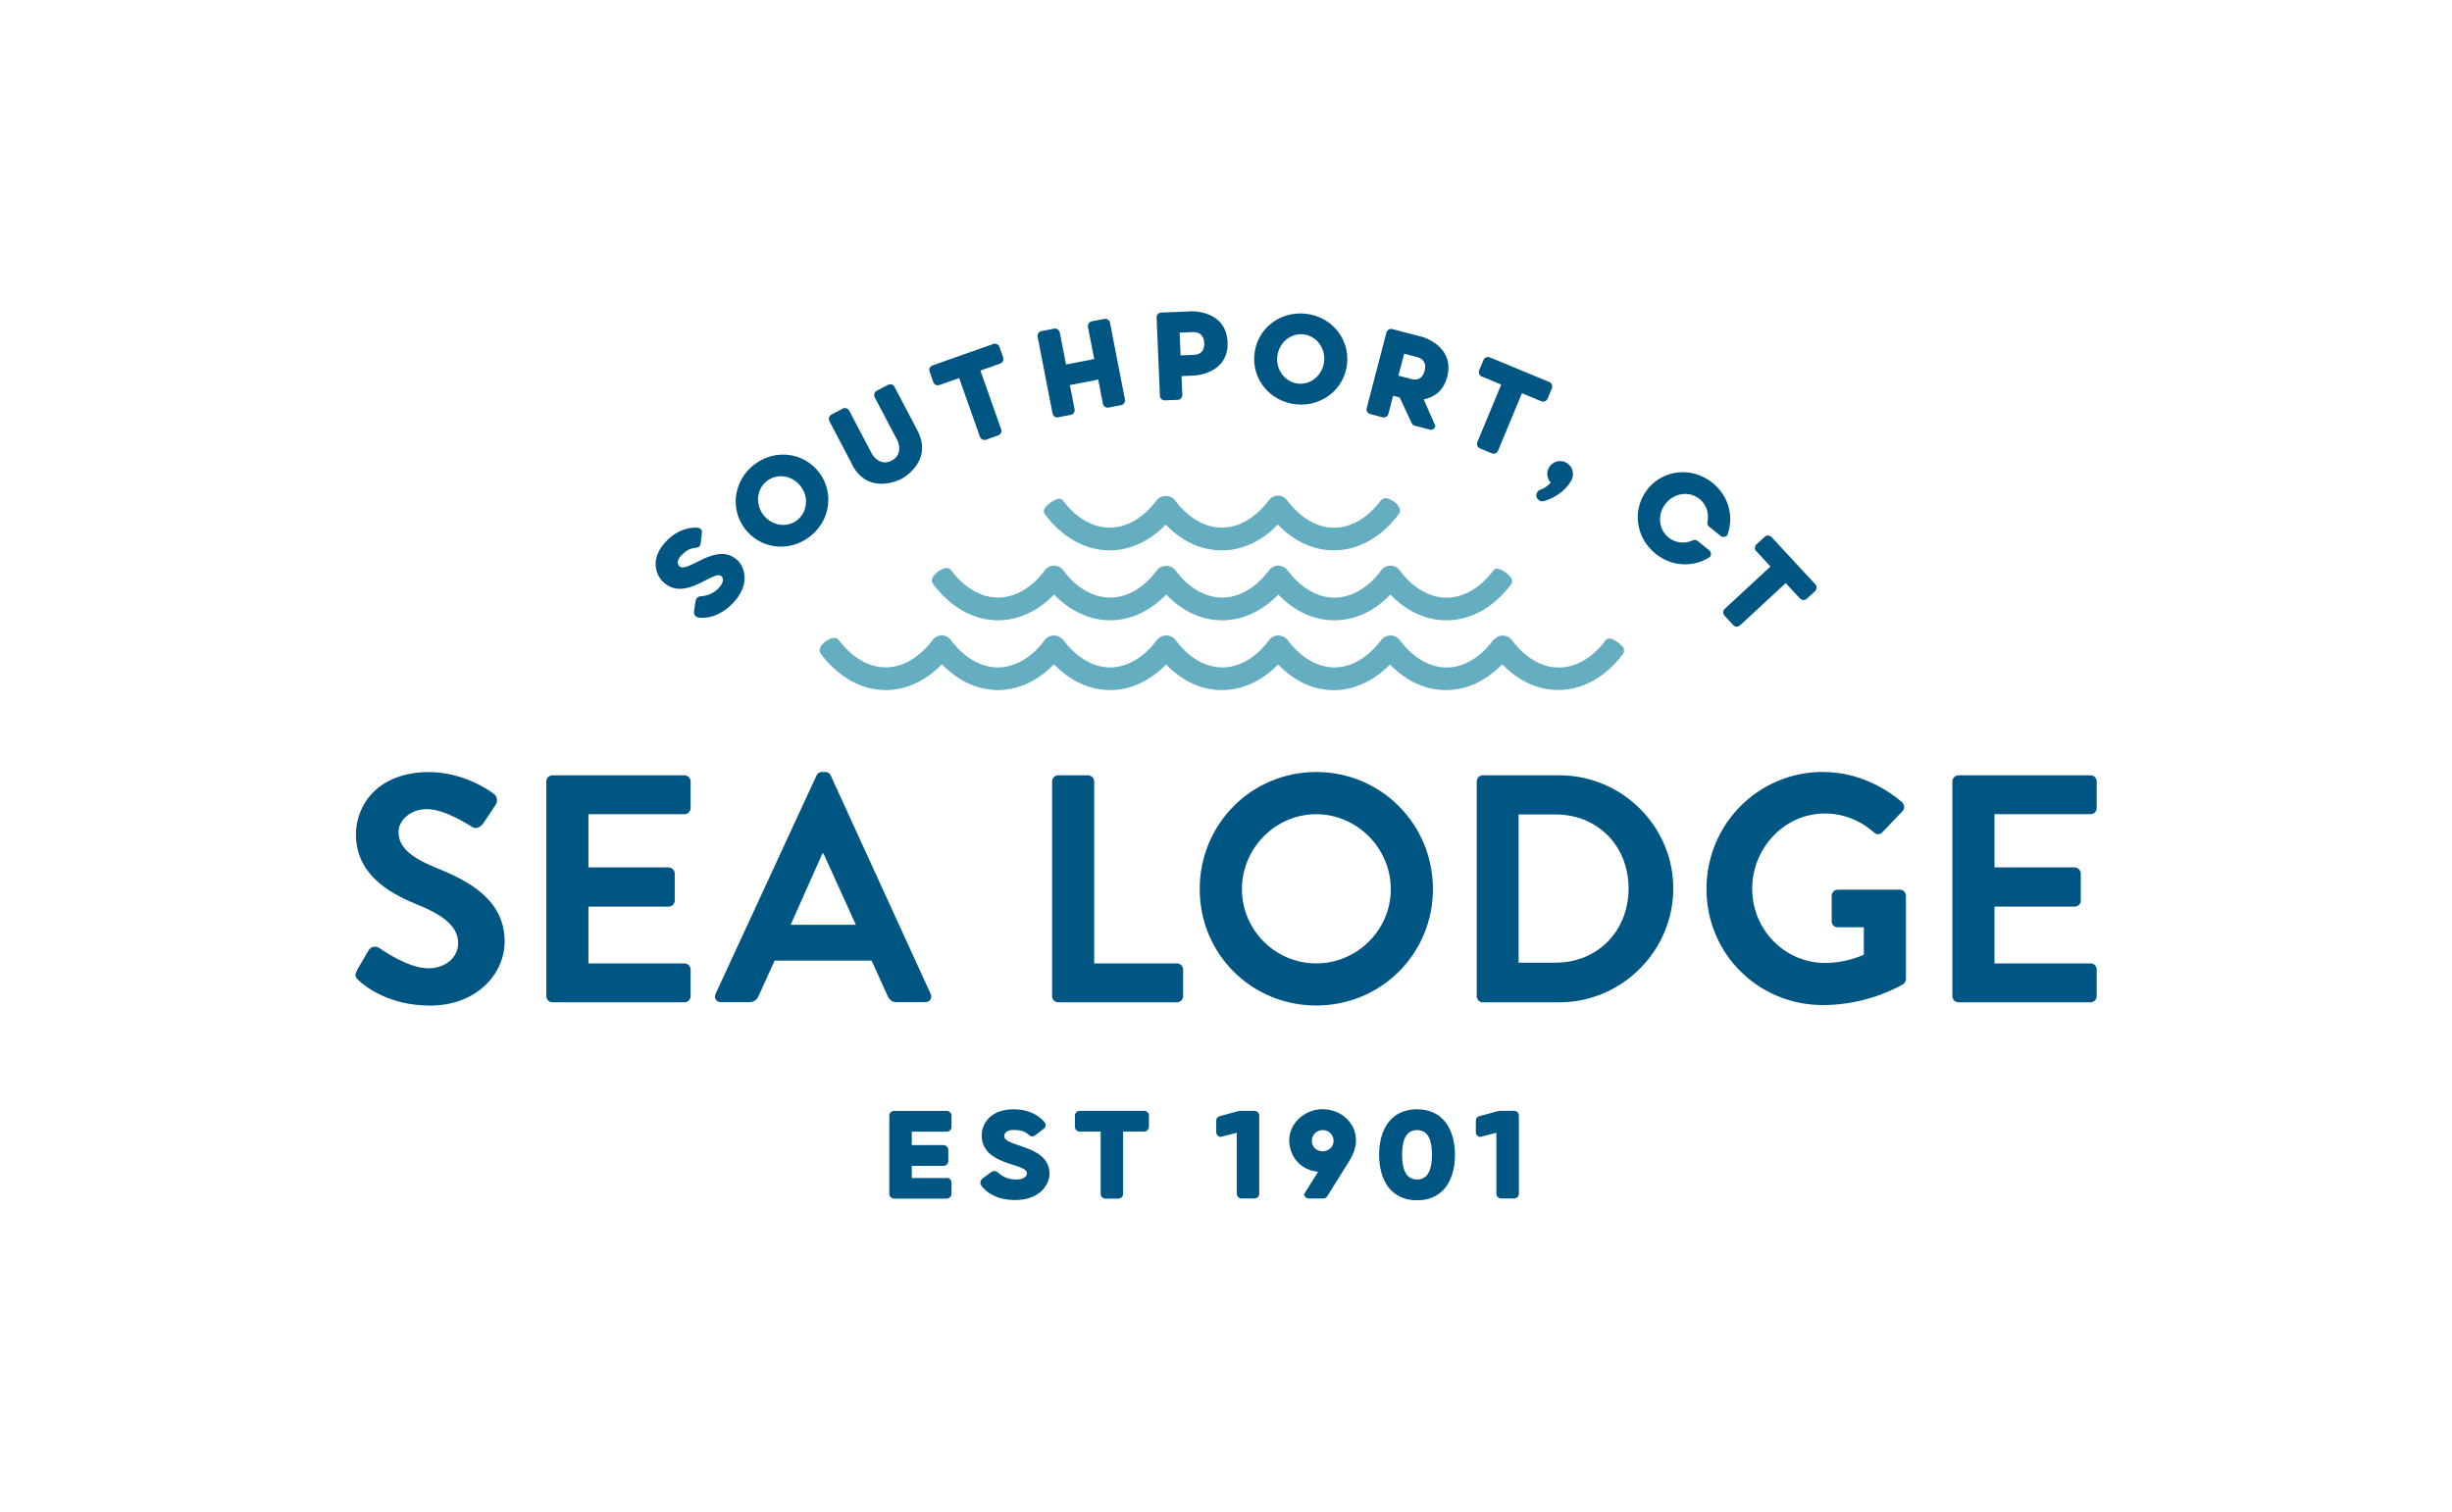
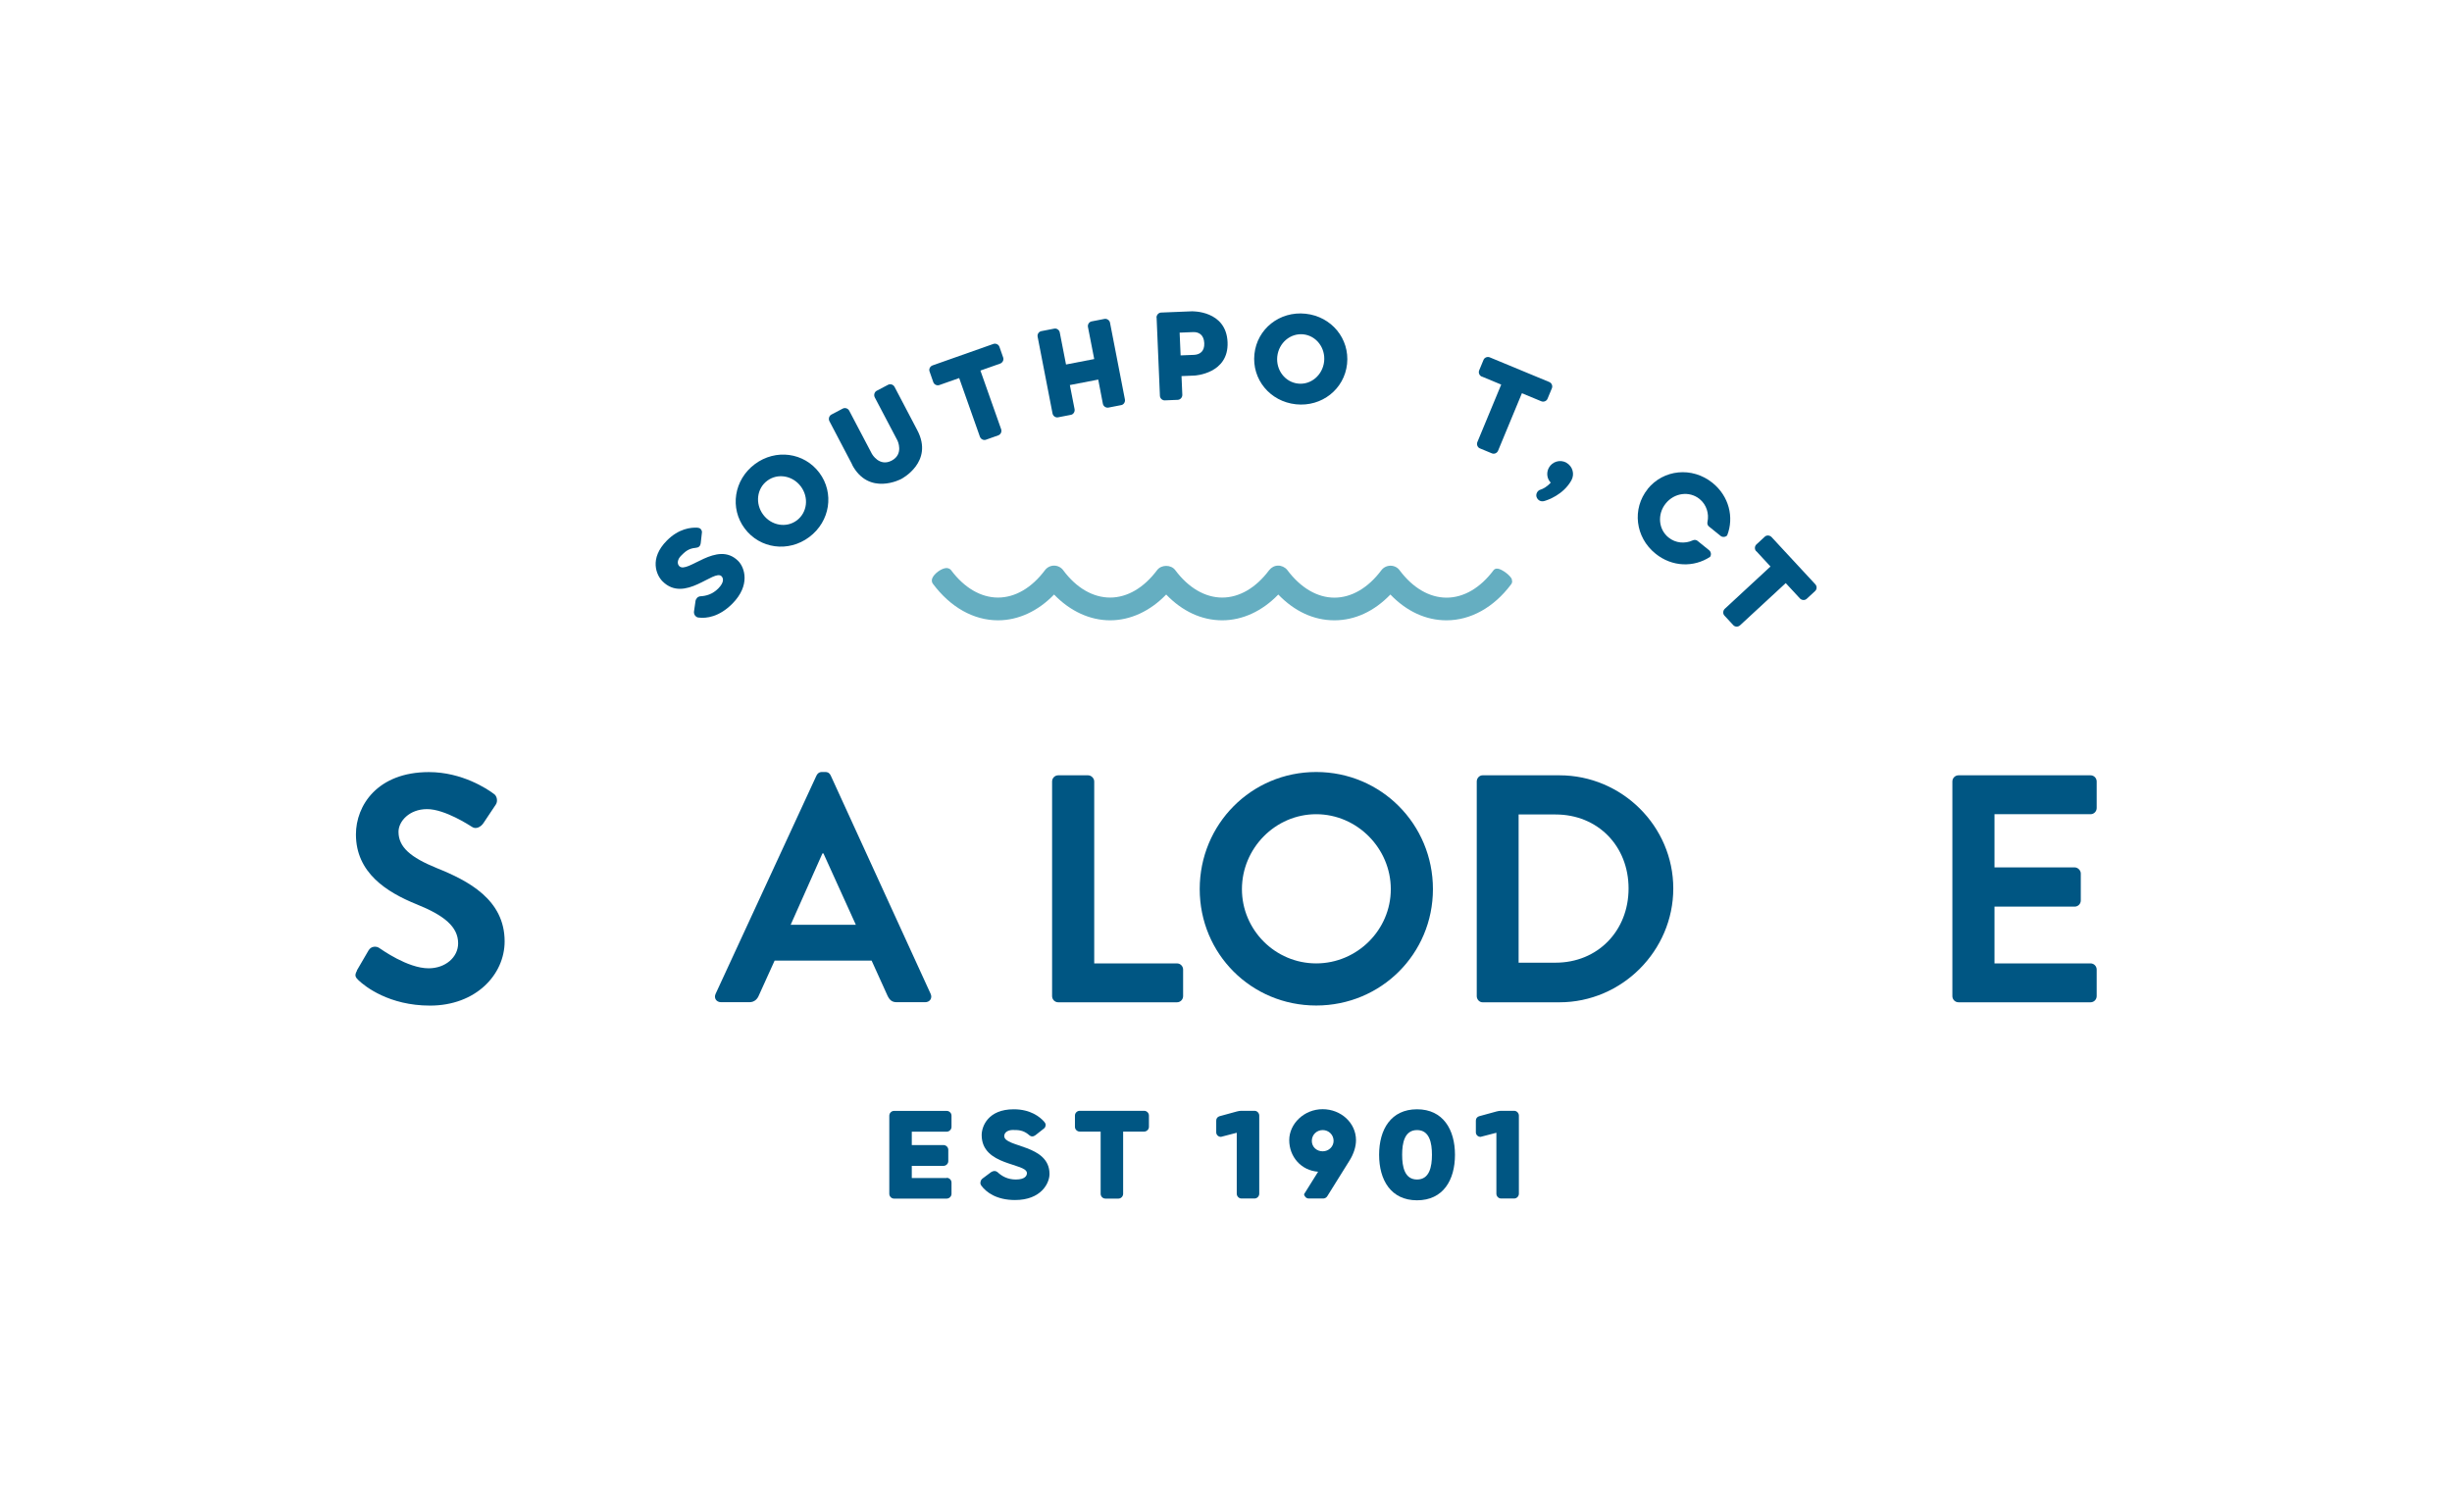
<svg xmlns="http://www.w3.org/2000/svg" id="Layer_1" data-name="Layer 1" viewBox="0 0 274.73 169.41">
  <defs>
    <style>
      .cls-1 {
        fill: #005683;
      }

      .cls-2 {
        fill: #65aec1;
      }
    </style>
  </defs>
  <path class="cls-2" d="M169.41,64.95c-.18-.48-1.13-1.16-1.59-1.22-.29-.04-.43.11-.48.18-1.48,1.98-3.34,3.07-5.26,3.07s-3.78-1.09-5.25-3.05c-.23-.33-.62-.53-1.03-.53-.41,0-.79.19-1.03.51-1.48,1.98-3.34,3.07-5.26,3.07s-3.79-1.1-5.29-3.11c-.25-.31-.66-.49-1.02-.48-.39,0-.76.2-1,.51-1.48,1.98-3.34,3.07-5.26,3.07s-3.78-1.09-5.26-3.07c-.47-.64-1.56-.64-2.04,0-1.48,1.98-3.34,3.07-5.26,3.07s-3.78-1.08-5.24-3.04c-.23-.33-.62-.54-1.04-.54-.4,0-.78.19-1.02.51-1.48,1.98-3.34,3.07-5.26,3.07s-3.78-1.09-5.26-3.07c-.08-.1-.27-.27-.61-.23-.52.06-1.27.62-1.48,1.1-.14.32-.03.54.05.65,1.97,2.64,4.56,4.1,7.3,4.1,2.26,0,4.48-1.02,6.28-2.89,1.8,1.87,4.02,2.89,6.28,2.89s4.48-1.02,6.28-2.89c1.82,1.89,3.98,2.89,6.28,2.89,2.26,0,4.48-1.02,6.28-2.89,1.82,1.89,3.98,2.89,6.28,2.89s4.46-1,6.28-2.89c1.82,1.89,3.98,2.89,6.28,2.89,2.72,0,5.3-1.44,7.24-4.02.13-.15.16-.35.08-.55Z" />
-   <path class="cls-2" d="M156.82,56.94c-.21-.48-.96-1.04-1.48-1.1-.34-.04-.53.13-.61.23-1.48,1.98-3.34,3.07-5.26,3.07s-3.79-1.1-5.29-3.11c-.25-.32-.66-.5-1.02-.48-.39,0-.76.2-1,.51-1.48,1.98-3.34,3.07-5.26,3.07s-3.78-1.09-5.26-3.07c-.47-.64-1.56-.64-2.04,0-1.48,1.98-3.34,3.07-5.26,3.07s-3.78-1.08-5.24-3.04c-.05-.07-.19-.23-.48-.19-.48.06-1.43.7-1.62,1.18-.08.2-.05.4.06.54,1.96,2.62,4.55,4.06,7.27,4.06,2.26,0,4.48-1.02,6.28-2.89,1.82,1.89,3.98,2.89,6.28,2.89s4.48-1.02,6.28-2.89c1.82,1.89,3.98,2.89,6.28,2.89,2.74,0,5.33-1.46,7.3-4.1.08-.1.19-.33.05-.65Z" />
  <g>
    <path class="cls-1" d="M39.98,108.77l1.31-2.25c.29-.51.91-.51,1.24-.25.18.11,3.13,2.25,5.49,2.25,1.89,0,3.31-1.24,3.31-2.8,0-1.85-1.56-3.13-4.62-4.36-3.42-1.38-6.83-3.56-6.83-7.85,0-3.23,2.4-6.98,8.18-6.98,3.71,0,6.54,1.89,7.27,2.44.36.22.47.84.22,1.2l-1.38,2.07c-.29.44-.84.73-1.27.44-.29-.18-3.05-2-5.05-2s-3.2,1.38-3.2,2.54c0,1.71,1.34,2.87,4.29,4.07,3.53,1.42,7.6,3.53,7.6,8.21,0,3.74-3.23,7.2-8.36,7.2-4.58,0-7.27-2.14-8-2.83-.33-.33-.51-.51-.18-1.09Z" />
-     <path class="cls-1" d="M61.21,87.58c0-.36.29-.69.69-.69h14.79c.4,0,.69.33.69.69v2.98c0,.36-.29.69-.69.69h-10.76v5.96h8.98c.36,0,.69.33.69.69v3.02c0,.4-.33.69-.69.69h-8.98v6.36h10.76c.4,0,.69.33.69.69v2.98c0,.36-.29.69-.69.69h-14.79c-.4,0-.69-.33-.69-.69v-24.06Z" />
    <path class="cls-1" d="M80.18,111.38l11.3-24.46c.11-.22.29-.4.62-.4h.36c.36,0,.51.18.62.4l11.19,24.46c.22.47-.07.94-.62.94h-3.16c-.54,0-.8-.22-1.05-.73l-1.78-3.93h-10.87l-1.78,3.93c-.15.36-.47.73-1.05.73h-3.16c-.55,0-.84-.47-.62-.94ZM95.89,103.64l-3.63-8h-.11l-3.56,8h7.31Z" />
    <path class="cls-1" d="M117.88,87.58c0-.36.29-.69.69-.69h3.34c.36,0,.69.33.69.69v20.39h9.27c.4,0,.69.33.69.69v2.98c0,.36-.29.69-.69.69h-13.3c-.4,0-.69-.33-.69-.69v-24.06Z" />
    <path class="cls-1" d="M147.47,86.52c7.27,0,13.08,5.85,13.08,13.12s-5.82,13.05-13.08,13.05-13.05-5.78-13.05-13.05,5.78-13.12,13.05-13.12ZM147.47,107.97c4.58,0,8.36-3.74,8.36-8.32s-3.78-8.4-8.36-8.4-8.32,3.82-8.32,8.4,3.74,8.32,8.32,8.32Z" />
    <path class="cls-1" d="M165.46,87.58c0-.36.29-.69.65-.69h8.61c7.01,0,12.76,5.71,12.76,12.68s-5.74,12.76-12.76,12.76h-8.61c-.36,0-.65-.33-.65-.69v-24.06ZM174.29,107.89c4.72,0,8.18-3.56,8.18-8.32s-3.45-8.29-8.18-8.29h-4.14v16.61h4.14Z" />
-     <path class="cls-1" d="M204.24,86.52c3.27,0,6.4,1.27,8.87,3.38.29.29.33.73.04,1.02l-2.25,2.36c-.29.29-.62.29-.95,0-1.56-1.38-3.49-2.11-5.49-2.11-4.54,0-8.14,3.89-8.14,8.43s3.6,8.32,8.18,8.32c2.04,0,3.6-.62,4.33-.91v-3.09h-2.91c-.4,0-.69-.29-.69-.65v-2.87c0-.4.29-.69.69-.69h6.98c.36,0,.65.33.65.69v9.3c0,.29-.14.47-.29.58,0,0-3.74,2.36-9.01,2.36-7.23,0-13.05-5.74-13.05-13.01s5.82-13.12,13.05-13.12Z" />
    <path class="cls-1" d="M218.75,87.58c0-.36.29-.69.69-.69h14.79c.4,0,.69.33.69.69v2.98c0,.36-.29.69-.69.69h-10.76v5.96h8.98c.36,0,.69.33.69.69v3.02c0,.4-.33.69-.69.69h-8.98v6.36h10.76c.4,0,.69.33.69.69v2.98c0,.36-.29.69-.69.69h-14.79c-.4,0-.69-.33-.69-.69v-24.06Z" />
  </g>
  <g>
    <path class="cls-1" d="M106.07,132c.29,0,.54.24.54.53v1.27c0,.29-.26.53-.54.53h-5.9c-.29,0-.53-.25-.53-.54v-8.75c0-.29.24-.54.53-.54h5.9c.29,0,.54.24.54.53v1.27c0,.29-.26.53-.54.53h-3.91v1.5h3.55c.29,0,.54.24.54.53v1.27c0,.29-.25.53-.54.53h-3.55v1.36h3.91Z" />
    <path class="cls-1" d="M109.85,132.56c0-.2.1-.39.25-.49l.95-.71c.1-.07.25-.12.39-.12.12,0,.22.05.32.12.49.46,1.14.83,2.06.83,1.04,0,1.24-.44,1.24-.71,0-1.17-5.07-.78-5.07-4.27,0-.97.71-2.89,3.59-2.89,1.89,0,2.94.85,3.43,1.41.08.1.15.22.15.32,0,.17-.07.31-.15.39l-.99.78c-.12.08-.22.14-.37.14-.14,0-.27-.08-.39-.19-.63-.53-1.19-.53-1.79-.53-.51,0-.95.25-.95.68,0,1.29,5.07.92,5.07,4.25,0,1.04-.94,2.92-3.86,2.92-2.09,0-3.23-.88-3.77-1.6-.08-.1-.12-.22-.12-.34Z" />
    <path class="cls-1" d="M120.98,126.82c-.29,0-.54-.24-.54-.53v-1.27c0-.29.25-.53.54-.53h7.21c.29,0,.54.24.54.53v1.27c0,.29-.25.53-.54.53h-2.35v6.97c0,.29-.24.54-.53.54h-1.46c-.29,0-.53-.25-.53-.54v-6.97h-2.35Z" />
    <path class="cls-1" d="M138.61,124.56c.14-.03.27-.07.44-.07h1.51c.29,0,.53.25.53.54v8.75c0,.29-.24.54-.53.54h-1.46c-.29,0-.53-.25-.53-.54v-6.83l-1.77.46c-.29,0-.53-.22-.53-.51v-1.31c0-.25.15-.42.36-.49l1.97-.54Z" />
    <path class="cls-1" d="M147.7,131.32c-1.94-.14-3.25-1.7-3.25-3.54s1.67-3.47,3.74-3.47,3.74,1.55,3.74,3.47c0,.75-.27,1.55-.71,2.26l-2.5,4.01c-.08.15-.27.27-.46.27h-1.62c-.27,0-.49-.22-.53-.48l1.58-2.53ZM149.42,127.86c0-.68-.54-1.21-1.22-1.21s-1.22.53-1.22,1.21.54,1.17,1.22,1.17,1.22-.53,1.22-1.17Z" />
    <path class="cls-1" d="M163.02,129.42c0,2.84-1.33,5.1-4.25,5.1s-4.25-2.26-4.25-5.1,1.33-5.1,4.25-5.1,4.25,2.28,4.25,5.1ZM160.44,129.42c0-1.33-.27-2.77-1.67-2.77s-1.67,1.44-1.67,2.77.27,2.77,1.67,2.77,1.67-1.44,1.67-2.77Z" />
    <path class="cls-1" d="M167.7,124.56c.14-.03.27-.07.44-.07h1.51c.29,0,.53.25.53.54v8.75c0,.29-.24.54-.53.54h-1.46c-.29,0-.53-.25-.53-.54v-6.83l-1.77.46c-.29,0-.53-.22-.53-.51v-1.31c0-.25.15-.42.36-.49l1.97-.54Z" />
  </g>
-   <path class="cls-2" d="M181.99,72.78c-.18-.48-1.13-1.16-1.59-1.22-.29-.04-.43.11-.48.18-1.48,1.98-3.34,3.07-5.26,3.07s-3.78-1.09-5.25-3.05c-.23-.33-.62-.53-1.03-.53-.35,0-.67.14-.91.38-.08.04-.14.1-.16.13-1.47,1.98-3.33,3.06-5.24,3.07-1.91,0-3.78-1.11-5.27-3.11-.25-.31-.66-.49-1.02-.48,0,0,0,0,0,0,0,0,0,0,0,0-.38,0-.73.17-.97.45,0,0-.01.01-.02.02-.01.01-.03.02-.04.04-1.47,1.97-3.32,3.06-5.23,3.07-1.91,0-3.78-1.09-5.25-3.07-.12-.17-.29-.29-.47-.37-.02,0-.03-.01-.05-.02-.02-.01-.05-.02-.07-.03-.06-.03-.13-.05-.19-.06-.06-.01-.12-.02-.19-.02-.03,0-.05-.01-.08-.01,0,0,0,0-.01,0,0,0-.01,0-.02,0-.18,0-.35.05-.51.12-.01,0-.03,0-.04.01-.06.03-.12.07-.17.11-.02.02-.05.03-.07.05-.07.06-.13.12-.18.2,0,0-.01.01-.02.02-.18.25-.37.48-.57.7-1.37,1.54-3.01,2.37-4.69,2.37-1.9-.01-3.75-1.09-5.2-3.04-.19-.28-.49-.46-.83-.52-.01,0-.03,0-.04,0-.06,0-.12-.02-.18-.02,0,0-.02,0-.03,0-.01,0-.02,0-.04,0-.39,0-.76.2-1,.51-1.47,1.98-3.34,3.07-5.25,3.07-1.9-.01-3.76-1.1-5.23-3.07-.04-.05-.1-.11-.18-.15-.02-.02-.04-.04-.06-.06,0,0,0,0,0,0-.22-.19-.51-.3-.82-.3-.4,0-.78.19-1.02.51-1.48,1.98-3.34,3.07-5.26,3.07s-3.78-1.09-5.26-3.07c-.02-.03-.05-.06-.08-.09-.24-.26-.57-.42-.94-.43-.4,0-.78.19-1.02.51-1.48,1.98-3.34,3.07-5.26,3.07s-3.78-1.09-5.26-3.07c-.08-.1-.27-.27-.61-.23-.52.06-1.27.62-1.48,1.1-.14.32-.03.54.05.65,1.97,2.64,4.56,4.1,7.3,4.1,2.26,0,4.48-1.02,6.28-2.89.11.11.22.21.34.32.1.1.2.2.31.29.16.14.33.27.49.4.24.19.49.36.74.53.11.07.22.15.33.21.17.1.34.18.51.27.12.06.23.12.35.17.17.07.33.14.5.2.14.05.27.1.41.14.15.05.31.09.46.13.18.04.36.08.54.11.12.02.24.05.36.06.31.04.62.06.94.06,2.26,0,4.48-1.02,6.28-2.89.07.07.15.14.22.21,1.5,1.48,3.21,2.36,5.04,2.61.02,0,.04,0,.06,0,.04,0,.07.01.11.02.28.03.57.05.85.05,0,0,.02,0,.03,0,0,0,0,0,0,0,2.26,0,4.46-1.02,6.26-2.87,1.82,1.88,3.97,2.87,6.26,2.87,0,0,0,0,0,0,.01,0,.02,0,.03,0,2.26,0,4.46-1.02,6.26-2.87.65.68,1.35,1.24,2.08,1.68,1.3.79,2.71,1.2,4.18,1.2.01,0,.02,0,.03,0,0,0,0,0,0,0,.23,0,.47-.02.7-.04.04,0,.08,0,.11,0,.04,0,.08-.01.12-.02.06,0,.11-.02.17-.03.26-.04.52-.09.78-.16.07-.02.13-.04.2-.06.26-.07.51-.16.77-.26.05-.02.1-.04.14-.06,1.17-.48,2.28-1.24,3.26-2.25,1.82,1.88,3.97,2.87,6.26,2.87,0,0,.01,0,.02,0,0,0,.01,0,.02,0,.33,0,.65-.03.97-.07,0,0,0,0,0,0,1.93-.24,3.74-1.2,5.3-2.83,1.82,1.89,3.98,2.89,6.28,2.89,2.72,0,5.3-1.44,7.24-4.02.13-.15.16-.35.08-.55Z" />
  <g>
    <path class="cls-1" d="M77.93,69.05c-.14-.14-.2-.35-.17-.53l.17-1.18c.02-.12.1-.26.19-.36.08-.08.19-.12.31-.15.67-.03,1.39-.22,2.04-.87.73-.74.56-1.19.37-1.38-.83-.83-4.13,3.04-6.6.58-.69-.68-1.54-2.55.48-4.58,1.33-1.34,2.68-1.48,3.42-1.44.13.01.26.05.34.12.12.12.17.26.17.38l-.14,1.25c-.02.14-.06.25-.17.36-.1.1-.25.13-.41.15-.82.07-1.21.47-1.63.89-.36.36-.49.86-.19,1.16.92.91,4.22-2.94,6.59-.59.74.73,1.41,2.73-.65,4.8-1.47,1.48-2.91,1.67-3.79,1.55-.13-.01-.24-.07-.33-.16Z" />
    <path class="cls-1" d="M84.57,52.02c2.34-1.75,5.53-1.31,7.23.96,1.7,2.27,1.21,5.46-1.13,7.21-2.34,1.75-5.53,1.31-7.23-.96-1.7-2.27-1.21-5.46,1.13-7.21ZM85.96,53.88c-1.17.87-1.37,2.57-.45,3.8s2.6,1.52,3.77.64c1.17-.88,1.37-2.57.45-3.8-.92-1.23-2.6-1.52-3.77-.64Z" />
    <path class="cls-1" d="M95.48,52.06l-2.55-4.86c-.13-.25-.04-.59.21-.73l1.29-.68c.26-.13.58-.02.72.24l2.55,4.85s.83,1.47,2.21.74c1.38-.73.65-2.24.65-2.24l-2.55-4.85c-.13-.26-.04-.59.21-.73l1.29-.68c.26-.13.58-.02.72.24l2.55,4.86c1.88,3.58-1.8,5.46-1.8,5.46,0,0-3.63,1.97-5.52-1.62Z" />
    <path class="cls-1" d="M105.26,43.15c-.27.1-.59-.04-.69-.32l-.42-1.2c-.1-.27.06-.58.34-.68l6.8-2.4c.27-.1.59.04.69.32l.42,1.2c.1.27-.07.58-.34.68l-2.21.78,2.32,6.57c.1.27-.04.59-.32.69l-1.38.49c-.27.1-.58-.06-.68-.34l-2.32-6.57-2.21.78Z" />
    <path class="cls-1" d="M119.87,43.15l.53,2.71c.05.28-.13.58-.41.63l-1.44.28c-.28.06-.57-.15-.62-.43l-1.67-8.6c-.06-.28.13-.58.42-.63l1.44-.28c.28-.06.57.15.62.43l.7,3.59,3.16-.61-.7-3.59c-.06-.28.13-.58.41-.63l1.44-.28c.28-.05.57.15.62.43l1.67,8.6c.05.28-.13.58-.41.63l-1.44.28c-.28.05-.57-.15-.62-.43l-.52-2.71-3.16.61Z" />
    <path class="cls-1" d="M129.58,35.6c-.01-.29.22-.55.5-.57l3.45-.14s3.86-.13,4.01,3.46c.15,3.55-3.7,3.74-3.7,3.74l-1.46.06.09,2.09c.01.29-.21.55-.5.57l-1.46.06c-.29.01-.54-.23-.55-.52l-.37-8.74ZM133.66,37.22l-1.49.06.11,2.55,1.5-.06c.66-.03,1.19-.39,1.15-1.31-.04-.93-.6-1.27-1.26-1.24Z" />
    <path class="cls-1" d="M146.28,35.16c2.91.31,4.95,2.8,4.65,5.63-.3,2.82-2.83,4.83-5.73,4.52-2.91-.31-4.95-2.8-4.65-5.63.3-2.82,2.82-4.83,5.73-4.52ZM146.03,37.47c-1.46-.15-2.75.96-2.92,2.48-.16,1.52.87,2.88,2.33,3.04,1.45.16,2.75-.95,2.92-2.48.16-1.52-.87-2.88-2.33-3.04Z" />
-     <path class="cls-1" d="M156.83,44.55l-.74-.19-.53,2.02c-.07.28-.37.47-.65.39l-1.41-.37c-.28-.07-.45-.38-.37-.66l2.21-8.47c.07-.28.37-.47.65-.39l3.34.87s3.72,1.01,2.82,4.48c-.45,1.71-1.59,2.32-2.63,2.53l1.31,2.99c-.08.3-.35.47-.65.39l-1.66-.43c-.17-.04-.29-.16-.36-.3l-1.33-2.86ZM156.68,42.1l1.45.38c.64.17,1.25-.02,1.49-.91.24-.9-.2-1.39-.84-1.55l-1.45-.38-.65,2.47Z" />
    <path class="cls-1" d="M166.03,42.21c-.27-.11-.41-.43-.3-.7l.49-1.18c.11-.27.44-.39.7-.28l6.66,2.76c.27.11.41.43.3.7l-.49,1.18c-.11.27-.44.39-.7.28l-2.17-.9-2.67,6.44c-.11.27-.43.41-.69.3l-1.35-.56c-.27-.11-.39-.44-.28-.71l2.67-6.44-2.17-.9Z" />
    <path class="cls-1" d="M175.5,51.86c.7.39.95,1.26.57,1.96-.9,1.64-2.71,2.25-3.08,2.34-.36.09-.7-.1-.83-.46-.11-.33.1-.74.46-.83.23-.07.68-.28,1.13-.78-.42-.43-.52-1.1-.21-1.67.39-.7,1.26-.95,1.96-.57Z" />
    <path class="cls-1" d="M184.6,54.81c1.78-2.21,4.99-2.53,7.27-.7,1.85,1.49,2.44,3.86,1.65,5.89-.18.2-.52.24-.74.06l-1.31-1.06c-.15-.12-.2-.32-.16-.5.2-.93-.1-1.94-.89-2.58-1.14-.92-2.83-.69-3.79.51-.96,1.19-.82,2.9.32,3.81.79.64,1.84.72,2.71.32.17-.08.38-.07.53.05l1.31,1.06c.22.18.26.52.1.74-1.82,1.2-4.26,1.14-6.11-.36-2.28-1.83-2.65-5.04-.87-7.25Z" />
    <path class="cls-1" d="M196.77,61.78c-.2-.21-.19-.56.02-.76l.94-.87c.21-.2.56-.17.76.04l4.9,5.29c.2.21.2.56-.02.76l-.94.87c-.21.2-.56.17-.76-.04l-1.59-1.72-5.12,4.73c-.21.2-.56.2-.76-.02l-.99-1.07c-.2-.21-.17-.56.04-.76l5.12-4.74-1.59-1.72Z" />
  </g>
</svg>